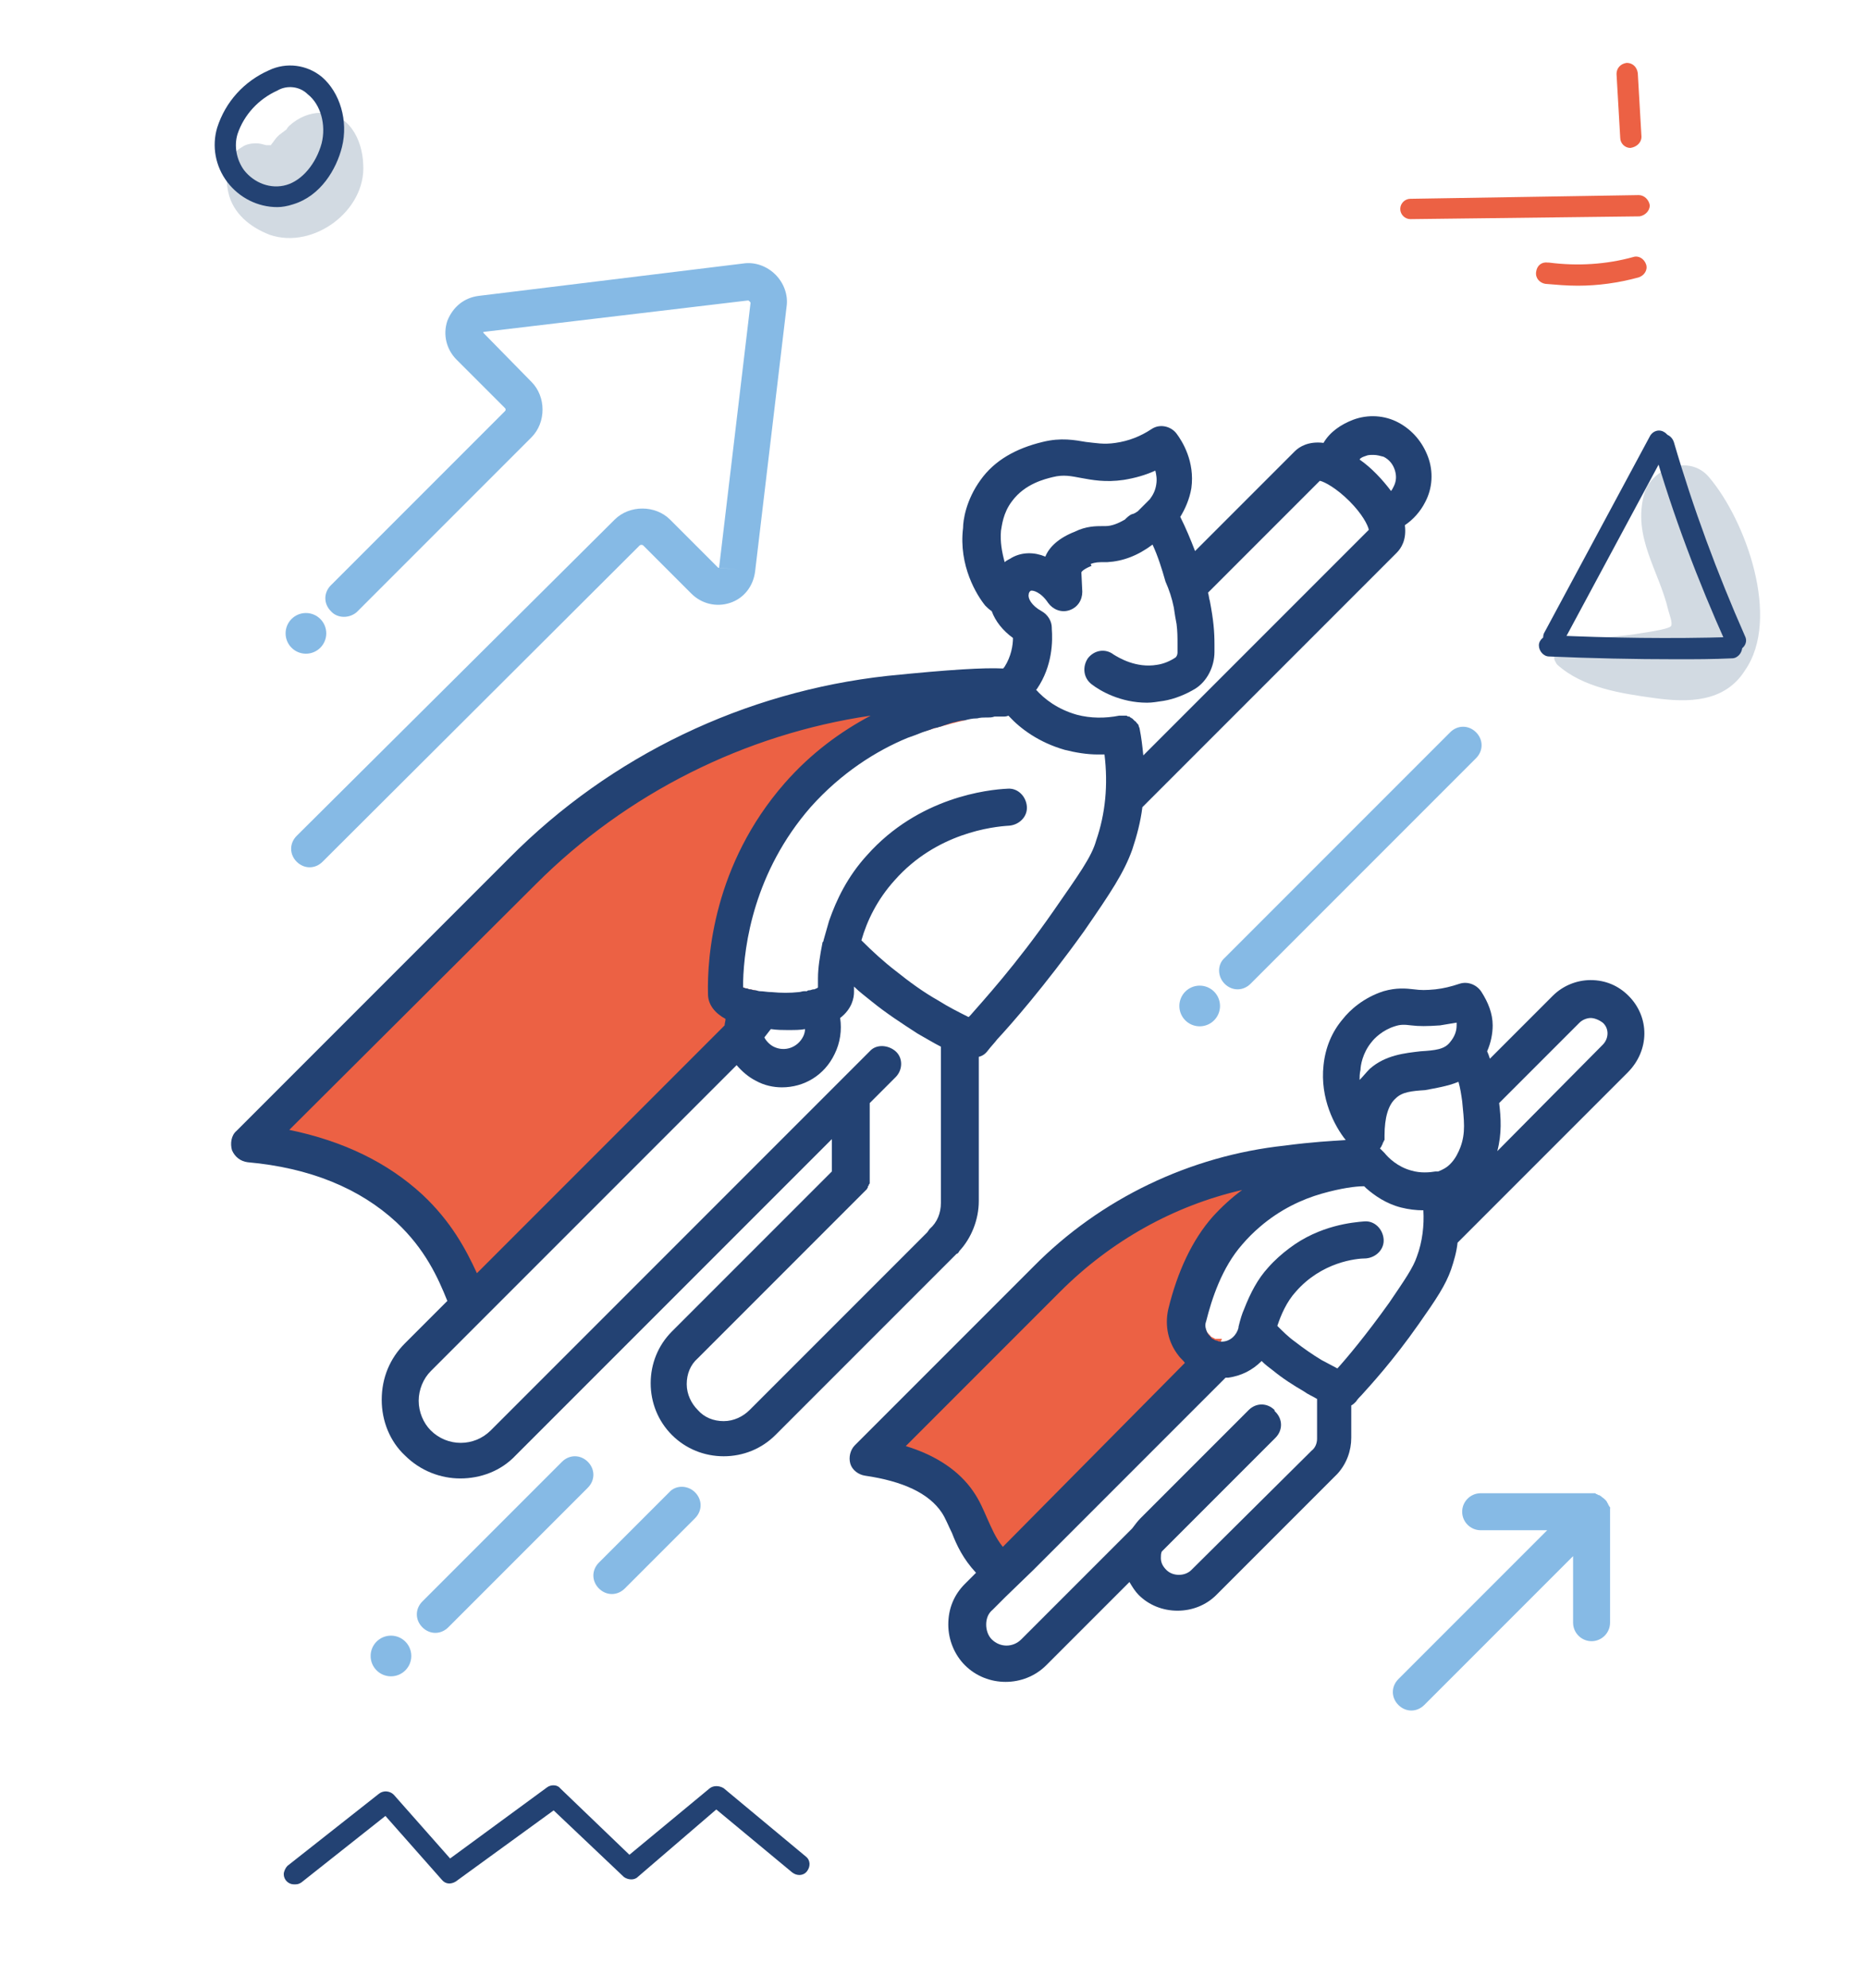
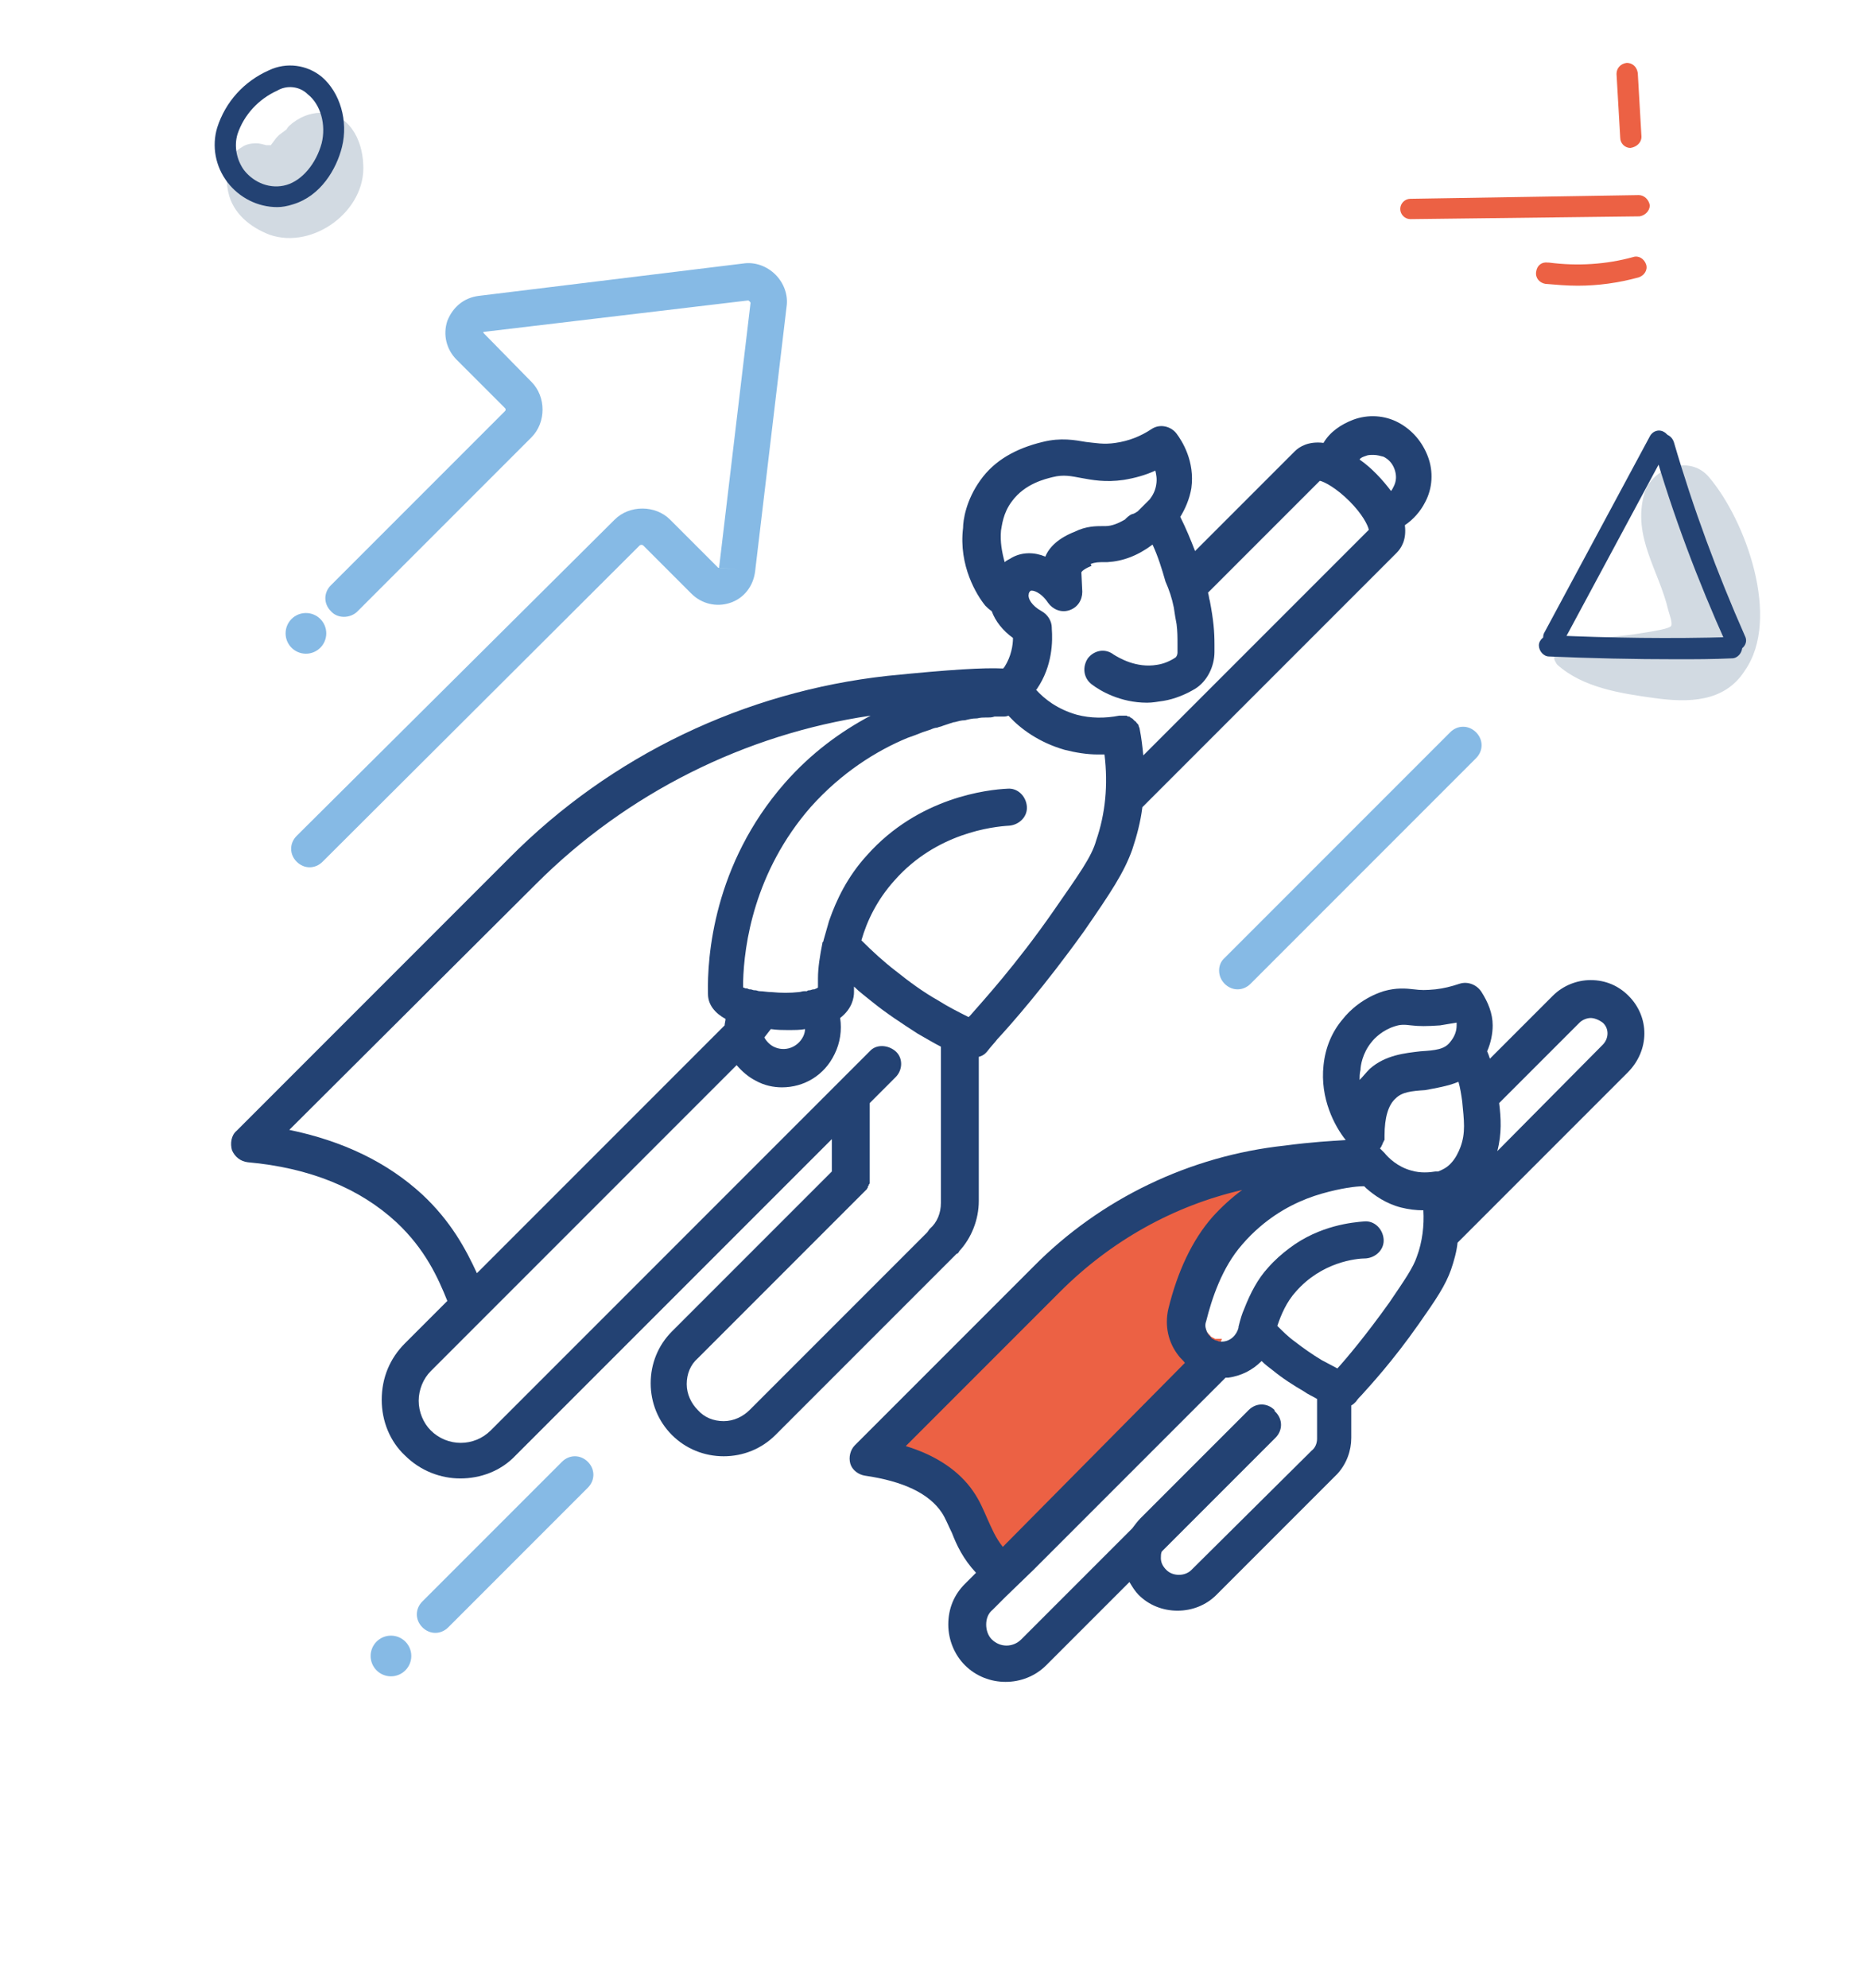
<svg xmlns="http://www.w3.org/2000/svg" version="1.1" id="Calque_1" x="0px" y="0px" viewBox="0 0 202 215" style="enable-background:new 0 0 202 215;" xml:space="preserve">
  <style type="text/css">
	.st0{fill:#EC6144;}
	.st1{fill:#234273;}
	.st2{fill:#86BAE5;}
	.st3{fill:#D2DAE2;}
</style>
  <g>
    <g>
-       <path class="st0" d="M104.4,77.9c3.1-1.9,5.2-2.8,4.9-3.4c-0.2-0.5-3.5-0.4-8.1,0.1c0,0,0,0,0,0c-1.5,0.1-3.2,0.3-4.9,0.5    c-15,1.6-29.1,8.4-39.8,19.1l-29.5,29.5c4.9,0.5,11.8,1.9,17.2,7c3.1,2.9,4.6,5.9,5.6,8.5c0.6,1.6,1.1,2.9,1.6,4l1.5-1.5    l24.8-24.8l4.2-4.2c0.2-0.5,0.4-0.9,0.6-1.4c0.6-1.3,1.1-2.6,1.6-3.9c-0.7,0-1.4-0.1-2.1-0.2c-0.1,0-0.2,0-0.3-0.1    c-0.6-0.1-1.1-0.2-1.5-0.4c0-0.2,0-0.4,0-0.6c0.1-4,1.2-11.9,7.3-18.9c3.3-3.7,7.1-6.1,10.5-7.5C100.6,78.9,102.6,78.3,104.4,77.9    z" />
      <path class="st0" d="M147.8,125.5c-0.1-0.2-0.6-0.2-1.6-0.2c-1.5,0-4,0.2-6.7,0.5c-0.1,0-0.1,0-0.2,0c-9.8,1.1-19,5.5-26,12.5    L94,157.7c5.9,0.8,8.4,3,9.7,4.8c1.3,1.9,1.5,4.1,3.4,6.2c0.3,0.3,0.6,0.6,0.9,0.9c0.5,0.5,1.3,1.2,2.1,1.7l19.1-19.1    c0.5-1.1,1.1-2.3,1.5-3.5c0.5-1.2,1-2.4,1.4-3.6c0-0.1,0.1-0.2,0.1-0.3h0c-0.1,0-0.2,0-0.3,0c-0.1,0-0.1,0-0.2,0    c-0.1,0-0.1,0-0.2,0c-0.1,0-0.1-0.1-0.2-0.1c-0.1,0-0.1-0.1-0.2-0.1c-0.1,0-0.1-0.1-0.2-0.2c-0.1-0.1-0.2-0.2-0.2-0.2    c-0.1-0.1-0.1-0.2-0.2-0.3c-0.1-0.3-0.3-0.7-0.1-1.2c0.6-2.4,1.7-5.8,3.9-8.3c0.6-0.7,1.2-1.3,1.9-1.9c2.2-1.9,4.6-3,6.7-3.6h0    c1.4-1,2.6-1.7,3.5-2.2C147.3,126.1,147.9,125.8,147.8,125.5z" />
    </g>
    <path class="st1" d="M103.8,135.3c1.3-1.4,2.1-3.4,2.1-5.4l0-15.6c0.4-0.1,0.7-0.3,1-0.7c0.3-0.4,0.7-0.8,1-1.2   c1.4-1.5,5.1-5.7,9.4-11.7c2.9-4.2,4.3-6.3,5.2-8.8c0.5-1.5,0.9-3,1.1-4.6l27.5-27.5c0.5-0.5,1.1-1.4,0.9-3   c0.9-0.6,1.7-1.5,2.2-2.5c0.8-1.5,0.9-3.3,0.3-4.9c-0.6-1.6-1.7-2.9-3.2-3.7c-1.5-0.8-3.3-0.9-4.9-0.3c-1.3,0.5-2.5,1.3-3.2,2.5   c-1.6-0.2-2.6,0.4-3.1,0.9l-10.8,10.8c-0.5-1.3-1-2.5-1.6-3.7c0.5-0.8,1-1.9,1.2-3.1c0.4-2.9-1-5.1-1.6-5.9   c-0.6-0.8-1.8-1.1-2.7-0.5c-1.2,0.8-2.5,1.3-3.9,1.5c-1.3,0.2-2.2,0-3.2-0.1c-1.2-0.2-2.7-0.5-4.7,0c-2.9,0.7-5.2,2-6.7,4.1   c-1.6,2.2-1.9,4.4-1.9,5.2c-0.5,4.1,1.5,7.3,2.4,8.4c0.2,0.2,0.4,0.4,0.7,0.6c0.4,1.1,1.2,2.1,2.3,2.9c0,0.8-0.2,2-0.9,3.1   c-0.1,0.1-0.1,0.2-0.2,0.2c-2-0.1-5.6,0.1-12.5,0.8c-15.4,1.7-29.9,8.6-40.9,19.7l-29.5,29.5c-0.6,0.5-0.7,1.4-0.5,2.1   c0.3,0.7,0.9,1.2,1.7,1.3c6.7,0.6,12.1,2.8,16.1,6.5c3.1,2.9,4.5,6,5.5,8.5l-4.6,4.6c-1.6,1.6-2.5,3.7-2.5,6.1c0,2.3,0.9,4.5,2.5,6   c1.7,1.7,3.9,2.5,6,2.5c2.2,0,4.4-0.8,6-2.5L90,123.2v0l0,3.5l-17.3,17.3c-1.5,1.5-2.3,3.5-2.3,5.6s0.8,4.1,2.3,5.6   c1.5,1.5,3.5,2.3,5.6,2.3c2.1,0,4.1-0.8,5.6-2.3l19.6-19.6C103.6,135.6,103.7,135.5,103.8,135.3z M114,98.5   c-4.1,5.9-7.7,9.8-9,11.3c-0.1,0.1-0.1,0.1-0.2,0.2c0,0,0,0,0,0c-1-0.5-2.2-1.1-3.3-1.8c-1.6-0.9-3.1-2-4.6-3.2   c-1.3-1-2.5-2.1-3.7-3.3c0.6-2.1,1.7-4.4,3.6-6.5c4.5-5.1,10.6-5.8,12.4-5.9c1.1-0.1,2-1,1.9-2.1c-0.1-1.1-1-2-2.1-1.9   c-2.1,0.1-9.6,0.9-15.2,7.2c-2.1,2.3-3.3,4.8-4.1,7.1c-0.2,0.7-0.4,1.4-0.6,2.1c0,0.1,0,0.1-0.1,0.2c-0.3,1.5-0.5,2.8-0.5,3.9   c0,0.3,0,0.7,0,1c-0.1,0.1-0.2,0.1-0.4,0.2c0,0,0,0-0.1,0c-0.1,0-0.3,0.1-0.4,0.1c-0.1,0-0.2,0-0.3,0.1c-0.1,0-0.2,0-0.3,0   c-0.2,0-0.4,0.1-0.6,0.1c-0.9,0.1-1.9,0.1-2.9,0c-0.5,0-0.9-0.1-1.3-0.1c-0.2,0-0.3-0.1-0.5-0.1c0,0-0.1,0-0.1,0   c-0.1,0-0.3-0.1-0.4-0.1c0,0-0.1,0-0.1,0c-0.1,0-0.2-0.1-0.3-0.1c0,0-0.1,0-0.1,0c-0.1,0-0.2-0.1-0.3-0.1c0-0.2,0-0.4,0-0.6   c0.1-4,1.2-11.9,7.3-18.9c3.3-3.7,7.1-6.1,10.5-7.5c0.6-0.2,1.1-0.4,1.6-0.6c0.3-0.1,0.6-0.2,0.9-0.3c0.2-0.1,0.5-0.2,0.7-0.2   c0.2-0.1,0.4-0.1,0.6-0.2c0.3-0.1,0.6-0.2,0.9-0.3c0.1,0,0.2-0.1,0.4-0.1c0.4-0.1,0.7-0.2,1.1-0.2c0,0,0,0,0,0   c0.4-0.1,0.8-0.2,1.2-0.2c0,0,0.1,0,0.1,0c0.4-0.1,0.7-0.1,1-0.1c0.1,0,0.1,0,0.2,0c0.2,0,0.4,0,0.7-0.1c0.1,0,0.2,0,0.3,0   c0.2,0,0.4,0,0.6,0c0.2,0,0.4,0,0.6-0.1c0,0,0,0,0.1,0.1c1.2,1.3,3.2,2.8,6,3.6c1.2,0.3,2.4,0.5,3.6,0.5c0.3,0,0.5,0,0.7,0   c0.4,3.3,0.1,6.4-0.9,9.3C118.1,92.7,116.7,94.6,114,98.5z M83.4,111.3L83.4,111.3c0.7,0.1,1.3,0.1,1.7,0.1h0.3   c0.6,0,1.2,0,1.7-0.1c0,0.3-0.1,0.6-0.2,0.8c-0.6,1.2-2,1.7-3.2,1.1c-0.4-0.2-0.8-0.6-1-1L83.4,111.3z M147.8,49.3   c0.2-0.1,0.5-0.1,0.8-0.1c0.4,0,0.7,0.1,1.1,0.2c0.6,0.3,1,0.8,1.2,1.4c0.2,0.6,0.2,1.2-0.1,1.8c-0.1,0.2-0.2,0.4-0.3,0.5   c-0.9-1.2-2.1-2.5-3.4-3.4C147.2,49.5,147.5,49.4,147.8,49.3z M127,65.7c0.1,0.7,0.2,1.3,0.3,1.8c0.1,0.8,0.1,1.4,0.1,2.2l0,0.9   c0,0.2-0.1,0.4-0.2,0.5c-0.6,0.4-1.3,0.7-2,0.8c-2.3,0.4-4.2-0.8-4.7-1.1c-0.9-0.7-2.1-0.5-2.8,0.4c-0.6,0.9-0.5,2.1,0.4,2.8   c0.9,0.7,3.1,2,6,2c0.6,0,1.1-0.1,1.8-0.2c1.2-0.2,2.4-0.7,3.4-1.3c1.3-0.8,2.1-2.4,2.1-4l0-0.8c0-1.4-0.1-2.6-0.5-4.7   c-0.1-0.3-0.1-0.6-0.2-0.9l11.5-11.5l0.6-0.6c0.5,0.1,1.8,0.8,3.2,2.2c1.4,1.4,2,2.6,2.1,3.1l-0.6,0.6l-23.8,23.8   c-0.1-1-0.2-1.9-0.4-2.9c0,0,0,0,0,0c0-0.1-0.1-0.2-0.1-0.3c0,0,0,0,0,0c0-0.1-0.1-0.2-0.2-0.3c0,0,0,0,0,0   c-0.1-0.1-0.1-0.2-0.2-0.2c0,0,0,0,0,0c-0.1-0.1-0.1-0.1-0.2-0.2c0,0,0,0-0.1-0.1c-0.1,0-0.1-0.1-0.2-0.1c0,0-0.1-0.1-0.1-0.1   c0,0-0.1,0-0.1,0c-0.1,0-0.2-0.1-0.2-0.1c0,0-0.1,0-0.2,0c-0.1,0-0.2,0-0.2,0c-0.1,0-0.3,0-0.4,0c-1.5,0.3-3.1,0.3-4.6-0.1   c-2.1-0.6-3.5-1.7-4.4-2.7c0,0,0.1-0.1,0.1-0.1c1.7-2.5,1.7-5.2,1.6-6.5c0,0,0,0,0-0.1c0-0.7-0.4-1.4-1.1-1.8   c-1.1-0.6-1.5-1.4-1.4-1.8c0-0.2,0.1-0.3,0.2-0.4c0.2-0.1,1.1,0.1,1.9,1.3c0.5,0.7,1.4,1.1,2.3,0.8c0.9-0.3,1.4-1.1,1.4-2l-0.1-2.1   c0,0,0.1-0.3,1.1-0.7L118,61c0.5-0.2,0.9-0.2,1.4-0.2c0.2,0,0.3,0,0.4,0c1.7-0.1,3.3-0.7,4.9-1.9c0.6,1.3,1,2.6,1.4,4   C126.5,63.8,126.8,64.7,127,65.7z M108.3,57.4c0.1-0.5,0.2-1.9,1.2-3.2c1.4-1.9,3.6-2.4,4.4-2.6c1.2-0.3,2-0.1,3.1,0.1   c1.1,0.2,2.6,0.5,4.6,0.2c1.2-0.2,2.3-0.5,3.4-1c0.1,0.4,0.2,0.9,0.1,1.5c-0.1,0.7-0.4,1.2-0.7,1.6c0,0,0,0-0.1,0.1   c-0.4,0.4-0.8,0.8-1.2,1.2c-0.3,0.2-0.5,0.3-0.6,0.3c-0.3,0.1-0.6,0.4-0.8,0.6c-0.7,0.4-1.4,0.7-2.1,0.7l-0.3,0c-0.7,0-1.8,0-3,0.6   c-1.8,0.7-2.8,1.7-3.2,2.7c-1.2-0.5-2.5-0.5-3.6,0.1c-0.3,0.2-0.6,0.3-0.8,0.5C108.4,59.7,108.2,58.6,108.3,57.4z M45.7,129.2   c-3.8-3.5-8.6-5.8-14.4-7L58,95.6c9.8-9.8,22.6-16.2,36.2-18.2c-3.2,1.7-6.4,4-9.3,7.3c-7.7,8.8-8.4,18.8-8.3,22.8   c0,1.2,0.8,2.1,1.9,2.7c0,0.2-0.1,0.5-0.1,0.7l-26.8,26.8C50.4,135.1,48.8,132.1,45.7,129.2z M81.1,152.5c-0.7,0.7-1.7,1.2-2.8,1.2   c-1.1,0-2.1-0.4-2.8-1.2c-0.7-0.7-1.2-1.7-1.2-2.8c0-1.1,0.4-2.1,1.2-2.8L93.4,129c0.1-0.1,0.2-0.2,0.3-0.3c0,0,0.1-0.1,0.1-0.1   c0-0.1,0.1-0.1,0.1-0.2c0-0.1,0-0.1,0.1-0.2c0-0.1,0-0.1,0.1-0.2c0-0.1,0-0.3,0-0.4l0-8.3v0l2.8-2.8c0.8-0.8,0.8-2.1,0-2.8   s-2.1-0.8-2.8,0l-2.3,2.3c0,0,0,0,0,0l-1.7,1.7v0l-37,37c-1.8,1.8-4.7,1.8-6.5,0c-0.8-0.8-1.3-2-1.3-3.2c0-1.2,0.5-2.4,1.3-3.2   l3.5-3.5l3-3l24.8-24.8l1.8-1.8c0.6,0.7,1.3,1.3,2.1,1.7c0.9,0.5,1.9,0.7,2.8,0.7c2.4,0,4.6-1.3,5.7-3.6c0.6-1.2,0.8-2.6,0.6-3.9   c1.3-1,1.5-2.2,1.5-2.8c0-0.2,0-0.4,0-0.6c0.6,0.6,1.3,1.1,1.9,1.6c1.6,1.3,3.3,2.4,5,3.5c0.9,0.5,1.7,1,2.5,1.4l0,16.9   c0,1.1-0.4,2.1-1.2,2.8c-0.1,0.1-0.2,0.3-0.3,0.4L81.1,152.5z" />
    <circle class="st2" cx="42.3" cy="179.1" r="2.2" />
-     <circle class="st2" cx="129.8" cy="108.8" r="2.2" />
    <circle class="st2" cx="33.1" cy="68.5" r="2.2" />
    <path class="st2" d="M38.6,66.2l18.9-18.9c0.8-0.8,1.2-1.9,1.2-3c0-1.1-0.4-2.2-1.2-3L52.3,36l0-0.1l28.6-3.4c0.1,0,0.1,0,0.2,0.1   c0.1,0.1,0.1,0.1,0.1,0.2l-3.4,28.6l2,0.2l-2.1-0.2l-5.2-5.2c-0.8-0.8-1.9-1.2-3-1.2c-1.1,0-2.2,0.4-3,1.2L32.1,90.4   c-0.8,0.8-0.8,2,0,2.8c0.4,0.4,0.9,0.6,1.4,0.6s1-0.2,1.4-0.6L69.2,59c0.1-0.1,0.3-0.1,0.4,0l5.2,5.2c1.1,1.1,2.7,1.5,4.2,1   c1.5-0.5,2.5-1.8,2.7-3.4l3.4-28.6c0.2-1.3-0.3-2.6-1.2-3.5c-0.9-0.9-2.2-1.4-3.5-1.2L51.8,32c-1.6,0.2-2.8,1.2-3.4,2.7   c-0.5,1.5-0.1,3.1,1,4.2l5.2,5.2c0.1,0.1,0.1,0.1,0.1,0.2c0,0.1,0,0.1-0.1,0.2L35.8,63.3c-0.8,0.8-0.8,2,0,2.8   C36.5,66.9,37.8,66.9,38.6,66.2z" />
    <path class="st1" d="M176.2,107.7c-1.1-1.1-2.5-1.7-4.1-1.7c0,0,0,0,0,0c-1.5,0-3,0.6-4.1,1.7l-6.8,6.8c-0.1-0.3-0.2-0.6-0.3-0.8   c0.4-0.9,0.6-1.9,0.6-2.8c0-1.3-0.5-2.5-1.2-3.6c-0.5-0.8-1.5-1.2-2.4-0.9c-0.9,0.3-1.7,0.5-2.6,0.6c-1,0.1-1.6,0.1-2.3,0   c-0.9-0.1-1.9-0.2-3.3,0.2c-2.2,0.7-3.7,2.1-4.4,3c-1.2,1.4-1.9,3.1-2.1,5c-0.4,3.6,1.2,6.6,2.4,8.1c-1.5,0.1-3.6,0.2-6.6,0.6   c-10.2,1.1-19.9,5.7-27.2,13.1l-19.3,19.3c-0.5,0.5-0.7,1.3-0.5,2c0.2,0.7,0.9,1.2,1.6,1.3c4.1,0.6,6.9,1.9,8.3,4   c0.4,0.6,0.7,1.4,1.1,2.2c0.5,1.3,1.2,2.8,2.6,4.3l-1.2,1.2c-1.2,1.2-1.8,2.7-1.8,4.4c0,1.7,0.7,3.3,1.8,4.4   c1.2,1.2,2.8,1.8,4.4,1.8c1.6,0,3.2-0.6,4.4-1.8l9-9c0.3,0.5,0.6,1,1,1.4c1.1,1.1,2.6,1.7,4.2,1.7c1.6,0,3.1-0.6,4.2-1.7l12.8-12.8   c0.1-0.1,0.2-0.2,0.3-0.3c1-1.1,1.5-2.5,1.5-3.9l0-3.5c0.2-0.1,0.3-0.2,0.5-0.4c0.2-0.3,0.4-0.5,0.6-0.7c0.9-1,3.4-3.7,6.2-7.7   c1.9-2.7,2.9-4.2,3.5-5.9c0.3-0.9,0.6-1.9,0.7-2.9l18.4-18.4C178.5,113.6,178.5,110,176.2,107.7z M157.8,117   c0.2,0.7,0.3,1.4,0.4,2.1c0.2,2.1,0.4,3.4-0.2,5c-0.2,0.5-0.5,1.2-1.1,1.8c-0.4,0.4-0.8,0.6-1.3,0.8c-0.1,0-0.2,0-0.3,0   c0,0,0,0,0,0c-0.6,0.1-1.6,0.2-2.6-0.1c-1.5-0.4-2.5-1.4-2.9-1.9c-0.1-0.1-0.2-0.2-0.2-0.2c-0.1-0.1-0.2-0.2-0.3-0.3   c0,0,0.1-0.1,0.1-0.1c0-0.1,0.1-0.1,0.1-0.2c0-0.1,0.1-0.1,0.1-0.2c0-0.1,0-0.1,0.1-0.2c0-0.1,0-0.1,0.1-0.2c0-0.1,0-0.1,0-0.2   c0-0.1,0-0.1,0-0.2c0,0,0,0,0-0.1c0-1.9,0.4-3.3,1.2-4c0.7-0.7,1.7-0.8,3.2-0.9C155.2,117.7,156.6,117.5,157.8,117z M147.2,115.7   c0-0.4,0.2-1.8,1.2-3c0.3-0.4,1.2-1.3,2.5-1.7c0.6-0.2,1-0.2,1.8-0.1c0.8,0.1,1.7,0.1,3.1,0c0.6-0.1,1.2-0.2,1.8-0.3   c0,0.1,0,0.2,0,0.3c0,0.6-0.2,1.2-0.7,1.8c-0.6,0.8-1.6,0.9-3.2,1c-1.7,0.2-3.8,0.4-5.5,1.9c-0.4,0.4-0.7,0.8-1.1,1.2   C147.1,116.5,147.1,116.1,147.2,115.7z M108.5,167.3c-0.8-1-1.2-2-1.7-3.1c-0.4-0.9-0.8-1.9-1.5-2.9c-1.5-2.2-4-3.9-7.3-4.9   l16.7-16.7c5.5-5.5,12.3-9.3,19.7-11c-1.1,0.8-2.2,1.8-3.2,2.9c-2.2,2.5-3.8,5.9-4.8,10c-0.4,1.8,0,3.6,1.1,5   c0.2,0.3,0.5,0.5,0.7,0.8l0,0L108.5,167.3L108.5,167.3z M128.9,169.8c-0.7,0.7-2,0.7-2.7,0c-0.4-0.4-0.6-0.8-0.6-1.3   c0-0.2,0-0.5,0.1-0.7l12.3-12.3c0.8-0.8,0.8-2,0-2.8c0,0,0,0-0.1-0.1c0,0,0,0,0-0.1c-0.8-0.8-2-0.8-2.8,0l-11.7,11.7   c-0.3,0.3-0.6,0.7-0.9,1.1l-8.2,8.2l-3.8,3.8c-0.9,0.9-2.3,0.9-3.2,0c-0.4-0.4-0.6-1-0.6-1.6c0-0.6,0.2-1.2,0.7-1.6l1.4-1.4h0   l3-2.9v0l12.8-12.8l0,0l8-8c0.1,0,0.2,0,0.3,0c1.4-0.2,2.6-0.8,3.6-1.8c0.4,0.4,0.8,0.7,1.2,1c1.1,0.9,2.2,1.6,3.4,2.3   c0.4,0.3,0.9,0.5,1.4,0.8l0,4.3c0,0.5-0.2,1-0.6,1.3c-0.1,0.1-0.2,0.2-0.3,0.3L128.9,169.8z M153.3,135.9c-0.4,1.2-1.3,2.5-3,5   c-2.5,3.5-4.6,6-5.6,7.1c-0.6-0.3-1.1-0.6-1.7-0.9c-1-0.6-2-1.3-2.9-2c-0.7-0.5-1.3-1.1-1.9-1.7c0.4-1.2,1-2.6,2-3.7   c2.8-3.2,6.5-3.6,7.6-3.6c1.1-0.1,2-1,1.9-2.1c-0.1-1.1-1-2-2.1-1.9c-1.2,0.1-4.8,0.4-8.1,2.9c-0.8,0.6-1.6,1.3-2.3,2.1   c-1.1,1.2-1.9,2.7-2.6,4.5c-0.1,0.2-0.2,0.5-0.3,0.8c0,0,0,0,0,0c-0.1,0.3-0.2,0.7-0.3,1.1c0,0,0,0.1,0,0.1c0,0,0,0,0,0   c-0.2,0.8-0.9,1.5-1.8,1.5h0c-0.2,0-0.4,0-0.5-0.1c0,0,0,0,0,0c-0.2,0-0.3-0.1-0.5-0.2c-0.1,0-0.1-0.1-0.2-0.2   c-0.1-0.1-0.2-0.2-0.2-0.2c-0.1-0.1-0.1-0.2-0.2-0.3c-0.1-0.3-0.3-0.7-0.1-1.2c0.6-2.4,1.7-5.8,3.9-8.3c0.6-0.7,1.2-1.3,1.9-1.9   c2.2-1.9,4.6-3,6.7-3.6h0c2.1-0.6,3.7-0.8,4.5-0.8c0,0,0.1,0,0.1,0c0.1,0.1,0.1,0.1,0.2,0.2c0.9,0.8,2.2,1.7,3.8,2.1   c0.8,0.2,1.6,0.3,2.4,0.3C154.1,132.5,153.9,134.3,153.3,135.9z M173.4,113L162,124.5c0.5-1.9,0.4-3.6,0.2-5.2l8.7-8.7   c0.3-0.3,0.8-0.5,1.2-0.5c0.4,0,0.9,0.2,1.3,0.5C174.1,111.2,174.1,112.3,173.4,113z" />
    <path class="st2" d="M60.8,158.1l-15.1,15.1c-0.8,0.8-0.8,2,0,2.8c0.4,0.4,0.9,0.6,1.4,0.6s1-0.2,1.4-0.6l15.1-15.1   c0.8-0.8,0.8-2,0-2.8C62.8,157.3,61.6,157.3,60.8,158.1z" />
-     <path class="st2" d="M72.4,161.4l-7.6,7.6c-0.8,0.8-0.8,2,0,2.8c0.4,0.4,0.9,0.6,1.4,0.6c0.5,0,1-0.2,1.4-0.6l7.6-7.6   c0.8-0.8,0.8-2,0-2.8C74.4,160.6,73.1,160.6,72.4,161.4z" />
    <path class="st2" d="M132.5,106.4c0.4,0.4,0.9,0.6,1.4,0.6s1-0.2,1.4-0.6l24.4-24.4c0.8-0.8,0.8-2,0-2.8c-0.8-0.8-2-0.8-2.8,0   l-24.4,24.4C131.7,104.3,131.7,105.6,132.5,106.4z" />
-     <path class="st2" d="M174.2,163.1c0-0.1,0-0.1-0.1-0.2c0-0.1-0.1-0.1-0.1-0.2c0-0.1-0.1-0.1-0.1-0.2c-0.1-0.2-0.3-0.4-0.6-0.6   c0,0-0.1-0.1-0.1-0.1c-0.1,0-0.1-0.1-0.2-0.1c-0.1,0-0.1,0-0.2-0.1c-0.1,0-0.1,0-0.2-0.1c-0.1,0-0.3,0-0.4,0h-12c-1.1,0-2,0.9-2,2   c0,1.1,0.9,2,2,2h7.2l-16.1,16.1c-0.8,0.8-0.8,2,0,2.8c0.4,0.4,0.9,0.6,1.4,0.6s1-0.2,1.4-0.6l16.1-16.1v7.2c0,1.1,0.9,2,2,2   c1.1,0,2-0.9,2-2v-12c0-0.1,0-0.3,0-0.4C174.3,163.2,174.3,163.1,174.2,163.1z" />
    <path class="st3" d="M34.7,12.2c-1.2,0-2.4,0.5-3.4,1.4c-0.1,0.1-0.2,0.2-0.3,0.4l-0.8,0.6l-0.3,0.3l-0.6,0.8l0,0   c-0.2,0-0.4,0-0.5,0c-0.4-0.1-0.7-0.2-1.1-0.2c-0.5,0-1.1,0.1-1.5,0.4c-1.7,0.9-1.9,3.1-1.5,4.9c0.5,2.3,2.4,3.8,4.5,4.6   c4.7,1.6,10.4-2.6,10.1-7.6C39.2,15,37.7,12.2,34.7,12.2z" />
    <path class="st3" d="M184.9,51.6c-2.1-2.5-6.2-1-7,1.8c-1.3,4.7,1.6,8.3,2.6,12.6c0.1,0.4,0.5,1.4,0.3,1.7c-0.2,0.4-3.5,0.8-4,0.9   c-2.6,0.4-5.2,0.3-7.7,1.2c-0.7,0.2-1.1,0.9-0.9,1.6c0.1,0.2,0.2,0.4,0.3,0.5c2.8,2.5,6.9,3.1,10.5,3.6s7.6,0.5,9.8-3   C192.7,66.9,188.9,56.3,184.9,51.6z" />
    <path class="st0" d="M152.6,23.7c-0.6,0-1.1-0.5-1.1-1.1c0-0.6,0.5-1.1,1.1-1.1l24.7-0.4c0.6,0,1.1,0.5,1.2,1.1   c0,0.6-0.5,1.1-1.1,1.2c0,0,0,0,0,0L152.6,23.7L152.6,23.7z" />
    <path class="st0" d="M170.7,30.9c-1.2,0-2.3-0.1-3.5-0.2c-0.6-0.1-1.1-0.6-1-1.3s0.6-1.1,1.3-1c0,0,0,0,0.1,0   c3.1,0.4,6.2,0.2,9.1-0.6c0.6-0.2,1.2,0.2,1.4,0.8c0.2,0.6-0.2,1.2-0.8,1.4C175.1,30.6,172.9,30.9,170.7,30.9z" />
    <path class="st0" d="M176.4,16c-0.6,0-1.1-0.5-1.1-1.1L174.9,8c0-0.6,0.4-1.1,1.1-1.2c0.6,0,1.1,0.4,1.2,1.1l0.4,6.9   C177.6,15.4,177.1,15.9,176.4,16L176.4,16z" />
-     <path class="st1" d="M31.8,203.8c-0.6,0-1.1-0.5-1.1-1.1c0-0.3,0.2-0.7,0.4-0.9l9.9-7.8c0.5-0.4,1.2-0.3,1.6,0.1l6.1,6.9l10.5-7.7   c0.4-0.3,1.1-0.3,1.4,0.1l7.5,7.2l8.7-7.2c0.4-0.3,1-0.3,1.5,0l8.9,7.4c0.5,0.4,0.5,1.1,0.1,1.6c-0.4,0.5-1.1,0.5-1.6,0.1l-8.2-6.8   L69,203c-0.4,0.4-1.1,0.3-1.5,0l-7.6-7.2l-10.6,7.7c-0.5,0.3-1.1,0.3-1.5-0.2l-6.1-6.9l-9.1,7.2C32.3,203.8,32.1,203.8,31.8,203.8z   " />
    <path class="st1" d="M30,22.4c-2.1,0-4.1-1-5.4-2.7l0,0c-1.3-1.7-1.7-3.9-1.1-5.9c0.9-2.8,2.9-5,5.6-6.2c1.9-0.9,4.1-0.6,5.7,0.7   c2,1.7,2.9,4.8,2.2,7.6c-0.6,2.4-2.3,5.3-5.3,6.2C31.1,22.3,30.5,22.4,30,22.4z M26.4,18.4c1.1,1.4,2.9,2.1,4.6,1.6   c1.7-0.5,3.2-2.3,3.8-4.5c0.5-2-0.1-4.2-1.5-5.3C32.4,9.3,31,9.2,30,9.8c-2,0.9-3.6,2.6-4.3,4.7C25.3,15.8,25.6,17.3,26.4,18.4   L26.4,18.4z" />
    <path class="st1" d="M168.1,70c-0.2,0-0.4,0-0.5-0.1c-0.6-0.3-0.8-1-0.5-1.5c0,0,0,0,0,0l11.4-21.2c0.3-0.6,1-0.8,1.5-0.5   c0.6,0.3,0.8,1,0.5,1.5c0,0,0,0.1,0,0.1l-11.4,21.2C168.9,69.7,168.5,70,168.1,70z" />
    <path class="st1" d="M187.8,70.4c-0.4,0-0.8-0.3-1-0.7c-3.1-6.9-5.8-14-7.9-21.3c-0.2-0.6,0.2-1.2,0.8-1.4c0.6-0.2,1.2,0.2,1.4,0.8   l0,0c2.1,7.2,4.7,14.2,7.7,21c0.3,0.6,0,1.2-0.6,1.5c0,0,0,0,0,0C188.1,70.3,188,70.4,187.8,70.4z" />
    <path class="st1" d="M181.4,71.3c-4.6,0-9.2-0.1-13.8-0.3c-0.6,0-1.1-0.6-1.1-1.2c0-0.6,0.6-1.1,1.2-1.1l0,0   c6.5,0.3,13.1,0.4,19.6,0.2c0.6,0,1.1,0.5,1.2,1.1c0,0.6-0.5,1.2-1.1,1.2c0,0,0,0,0,0C185.3,71.3,183.4,71.3,181.4,71.3z" />
  </g>
</svg>